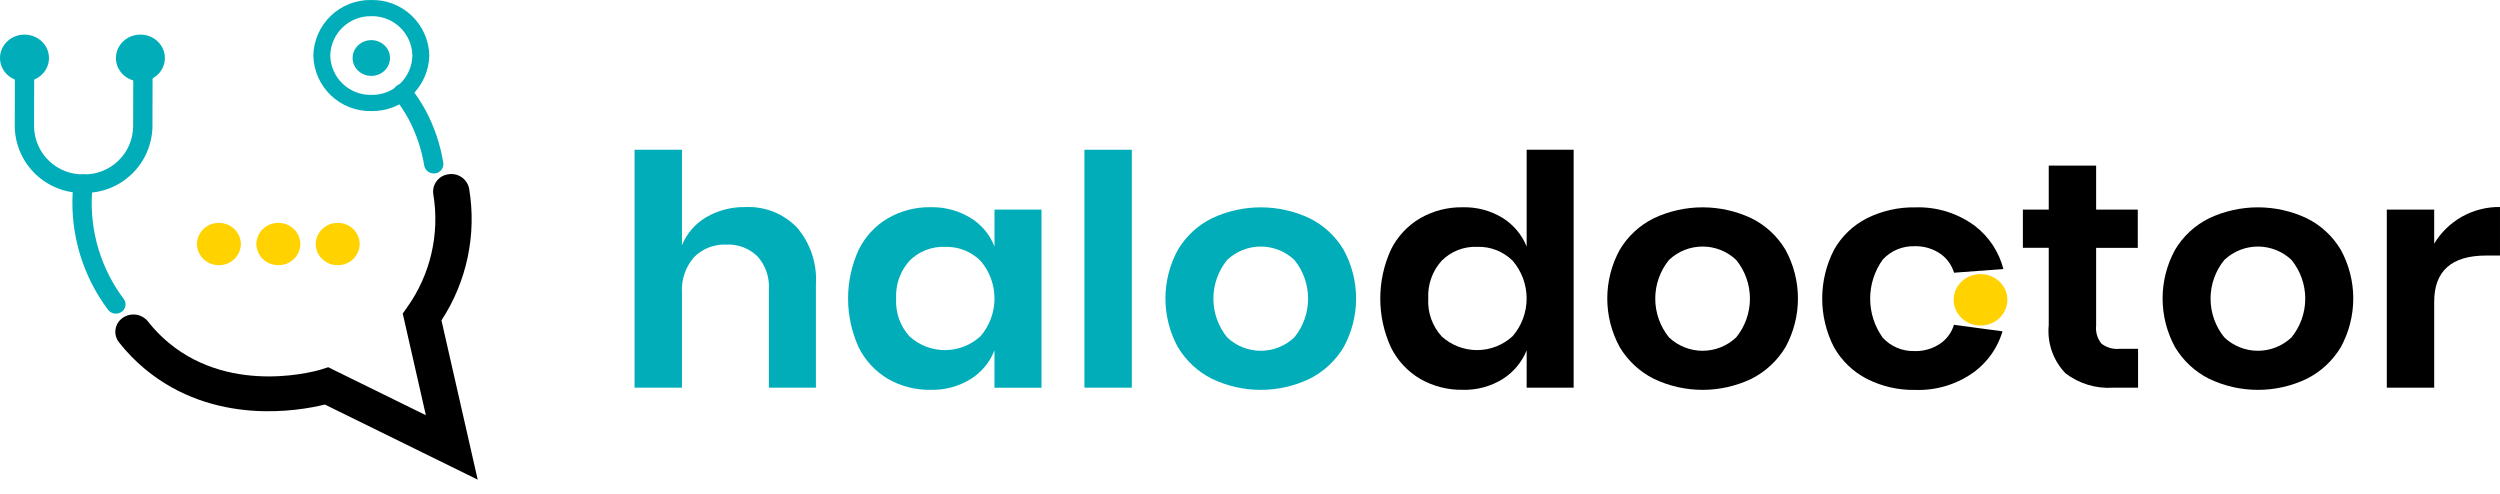
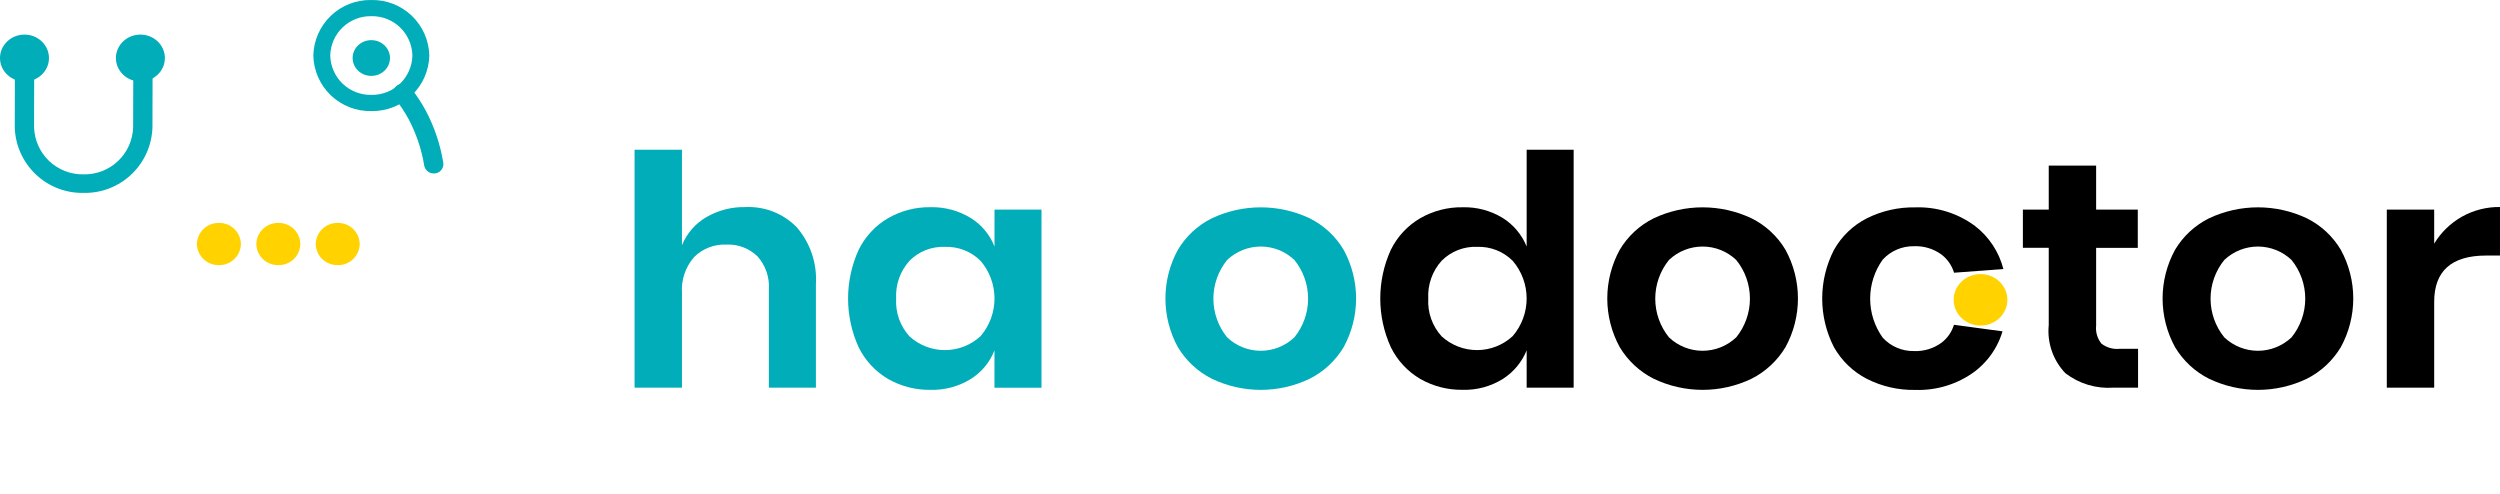
<svg xmlns="http://www.w3.org/2000/svg" width="157" height="31" viewBox="0 0 157 31" fill="none">
  <path d="M5.256 12.114C4.133 12.138 3.046 11.716 2.234 10.939C1.423 10.163 0.952 9.096 0.927 7.972L0.938 3.342C0.942 3.184 1.008 3.035 1.122 2.926C1.236 2.818 1.388 2.758 1.545 2.762C1.703 2.759 1.855 2.819 1.969 2.928C2.082 3.037 2.148 3.187 2.151 3.345L2.139 7.973C2.158 8.78 2.496 9.547 3.079 10.105C3.662 10.663 4.443 10.967 5.25 10.95C6.057 10.967 6.838 10.663 7.421 10.105C8.005 9.547 8.343 8.78 8.361 7.973L8.373 3.385C8.377 3.228 8.443 3.078 8.557 2.97C8.671 2.861 8.823 2.802 8.98 2.805C9.138 2.802 9.29 2.862 9.403 2.971C9.517 3.081 9.582 3.23 9.585 3.388L9.574 7.976C9.547 9.096 9.078 10.161 8.269 10.936C7.46 11.712 6.377 12.135 5.256 12.114Z" fill="#00ADB9" />
  <path d="M23.319 6.976C22.374 6.996 21.459 6.64 20.776 5.986C20.093 5.332 19.698 4.433 19.677 3.488C19.698 2.543 20.094 1.644 20.777 0.991C21.46 0.337 22.374 -0.019 23.319 0.001C24.265 -0.019 25.179 0.337 25.862 0.991C26.545 1.644 26.94 2.543 26.961 3.488C26.939 4.433 26.544 5.33 25.861 5.984C25.178 6.638 24.264 6.994 23.319 6.976ZM23.319 1.017C22.988 1.01 22.658 1.068 22.349 1.189C22.04 1.309 21.757 1.489 21.518 1.718C21.278 1.948 21.086 2.222 20.953 2.526C20.819 2.829 20.747 3.156 20.74 3.488C20.747 3.819 20.819 4.146 20.953 4.45C21.086 4.753 21.278 5.028 21.518 5.257C21.757 5.487 22.04 5.667 22.349 5.787C22.658 5.907 22.988 5.965 23.319 5.958C23.651 5.965 23.981 5.907 24.29 5.787C24.599 5.667 24.881 5.487 25.121 5.257C25.36 5.028 25.552 4.753 25.686 4.45C25.819 4.146 25.892 3.819 25.899 3.488C25.892 3.156 25.82 2.829 25.686 2.525C25.553 2.222 25.361 1.947 25.121 1.718C24.882 1.488 24.599 1.308 24.29 1.188C23.981 1.067 23.651 1.009 23.319 1.016V1.017Z" fill="#00ADB9" />
  <path d="M23.319 4.766C23.966 4.766 24.492 4.264 24.492 3.643C24.492 3.023 23.966 2.521 23.319 2.521C22.67 2.521 22.145 3.023 22.145 3.643C22.145 4.264 22.67 4.766 23.319 4.766Z" fill="#00ADB9" />
  <path d="M1.538 5.117C2.387 5.117 3.076 4.458 3.076 3.645C3.076 2.832 2.387 2.173 1.538 2.173C0.689 2.173 0 2.832 0 3.645C0 4.458 0.689 5.117 1.538 5.117Z" fill="#00ADB9" />
  <path d="M8.818 5.117C9.667 5.117 10.355 4.458 10.355 3.645C10.355 2.832 9.667 2.173 8.818 2.173C7.968 2.173 7.28 2.832 7.28 3.645C7.28 4.458 7.968 5.117 8.818 5.117Z" fill="#00ADB9" />
-   <path d="M7.281 19.699C7.187 19.7 7.095 19.679 7.01 19.638C6.926 19.598 6.852 19.538 6.794 19.465C5.206 17.353 4.416 14.748 4.563 12.11C4.578 11.896 4.599 11.677 4.627 11.462C4.652 11.306 4.738 11.165 4.865 11.072C4.992 10.978 5.151 10.938 5.308 10.96C5.384 10.968 5.459 10.991 5.527 11.028C5.595 11.065 5.655 11.114 5.704 11.174C5.752 11.234 5.789 11.303 5.811 11.377C5.833 11.451 5.84 11.529 5.832 11.606C5.806 11.799 5.787 11.993 5.774 12.184C5.641 14.545 6.346 16.877 7.766 18.768C7.814 18.829 7.848 18.898 7.867 18.973C7.887 19.047 7.891 19.125 7.879 19.201C7.868 19.277 7.841 19.35 7.8 19.415C7.76 19.48 7.706 19.536 7.643 19.58C7.537 19.655 7.411 19.695 7.282 19.695L7.281 19.699Z" fill="#00ADB9" />
-   <path d="M30 30.122L20.402 25.405C18.779 25.807 13.423 26.758 9.106 23.176C8.497 22.672 7.946 22.104 7.46 21.482C7.373 21.367 7.309 21.235 7.274 21.095C7.239 20.955 7.233 20.809 7.257 20.667C7.28 20.524 7.332 20.388 7.41 20.266C7.488 20.144 7.59 20.04 7.71 19.959C7.953 19.791 8.25 19.72 8.542 19.761C8.834 19.802 9.1 19.952 9.287 20.18C9.672 20.675 10.11 21.127 10.593 21.528C14.667 24.905 20.102 23.223 20.16 23.205L20.611 23.061L26.744 26.075L25.292 19.693L25.562 19.308C27.033 17.25 27.626 14.692 27.211 12.196C27.19 12.052 27.197 11.905 27.233 11.764C27.269 11.622 27.333 11.489 27.421 11.373C27.508 11.256 27.619 11.159 27.745 11.085C27.871 11.012 28.01 10.964 28.155 10.945C28.447 10.895 28.748 10.961 28.992 11.13C29.237 11.298 29.405 11.556 29.462 11.847C29.942 14.725 29.321 17.678 27.724 20.119L30 30.122Z" fill="black" />
  <path d="M27.241 10.891C27.1 10.893 26.963 10.845 26.853 10.756C26.744 10.667 26.669 10.542 26.642 10.404C26.475 9.375 26.14 8.382 25.65 7.462C25.404 7.015 25.122 6.589 24.806 6.188C24.759 6.127 24.724 6.058 24.704 5.984C24.685 5.91 24.68 5.832 24.692 5.756C24.703 5.68 24.729 5.607 24.77 5.542C24.81 5.477 24.863 5.42 24.926 5.376C25.056 5.283 25.216 5.243 25.374 5.264C25.532 5.286 25.676 5.367 25.777 5.491C26.132 5.942 26.45 6.421 26.726 6.924C27.275 7.954 27.651 9.068 27.838 10.22C27.85 10.297 27.846 10.376 27.827 10.451C27.807 10.527 27.773 10.598 27.726 10.66C27.679 10.722 27.62 10.774 27.553 10.813C27.486 10.852 27.411 10.877 27.334 10.887C27.303 10.892 27.271 10.894 27.239 10.894L27.241 10.891Z" fill="#00ADB9" />
  <path d="M13.754 16.578C14.476 16.578 15.062 16.017 15.062 15.326C15.062 14.635 14.476 14.074 13.754 14.074C13.032 14.074 12.446 14.635 12.446 15.326C12.446 16.017 13.032 16.578 13.754 16.578Z" fill="#FFD200" />
  <path d="M13.752 16.649C13.575 16.654 13.398 16.623 13.232 16.559C13.066 16.495 12.914 16.399 12.786 16.277C12.657 16.154 12.554 16.007 12.482 15.845C12.41 15.682 12.37 15.507 12.366 15.329C12.37 15.151 12.408 14.976 12.479 14.813C12.55 14.65 12.652 14.503 12.781 14.379C12.909 14.256 13.06 14.159 13.225 14.094C13.391 14.03 13.568 13.998 13.745 14.001C14.104 13.993 14.451 14.128 14.71 14.375C14.97 14.623 15.12 14.963 15.129 15.322C15.122 15.68 14.973 16.021 14.715 16.27C14.457 16.519 14.111 16.656 13.752 16.649ZM13.752 14.147C13.432 14.141 13.122 14.261 12.891 14.483C12.66 14.704 12.526 15.009 12.519 15.329C12.526 15.649 12.66 15.954 12.891 16.175C13.122 16.397 13.432 16.517 13.752 16.511C14.073 16.517 14.383 16.397 14.614 16.175C14.845 15.954 14.979 15.649 14.986 15.329C14.979 15.009 14.846 14.704 14.615 14.483C14.383 14.261 14.074 14.14 13.753 14.146L13.752 14.147Z" fill="#FFD200" />
  <path d="M17.484 16.578C18.206 16.578 18.791 16.017 18.791 15.326C18.791 14.635 18.206 14.074 17.484 14.074C16.761 14.074 16.176 14.635 16.176 15.326C16.176 16.017 16.761 16.578 17.484 16.578Z" fill="#FFD200" />
  <path d="M17.479 16.649C17.302 16.653 17.125 16.622 16.959 16.558C16.793 16.493 16.642 16.397 16.514 16.274C16.385 16.151 16.282 16.004 16.211 15.841C16.139 15.678 16.1 15.503 16.097 15.325C16.1 15.148 16.139 14.972 16.211 14.81C16.282 14.647 16.385 14.5 16.514 14.377C16.642 14.254 16.793 14.157 16.959 14.093C17.125 14.028 17.302 13.997 17.479 14.001C17.657 13.997 17.834 14.028 18 14.093C18.165 14.157 18.317 14.254 18.445 14.377C18.574 14.5 18.677 14.647 18.748 14.81C18.82 14.972 18.858 15.148 18.862 15.325C18.858 15.503 18.82 15.678 18.748 15.841C18.677 16.004 18.574 16.151 18.445 16.274C18.317 16.397 18.165 16.493 18 16.558C17.834 16.622 17.657 16.653 17.479 16.649ZM17.479 14.147C17.159 14.141 16.849 14.261 16.618 14.483C16.387 14.704 16.253 15.009 16.245 15.329C16.253 15.649 16.387 15.954 16.618 16.175C16.849 16.397 17.159 16.517 17.479 16.511C17.8 16.517 18.11 16.397 18.341 16.175C18.572 15.954 18.706 15.649 18.713 15.329C18.706 15.009 18.573 14.704 18.341 14.482C18.11 14.261 17.8 14.14 17.479 14.146V14.147Z" fill="#FFD200" />
  <path d="M21.213 16.578C21.935 16.578 22.521 16.017 22.521 15.326C22.521 14.635 21.935 14.074 21.213 14.074C20.491 14.074 19.905 14.635 19.905 15.326C19.905 16.017 20.491 16.578 21.213 16.578Z" fill="#FFD200" />
  <path d="M21.209 16.649C21.031 16.653 20.854 16.622 20.689 16.558C20.523 16.493 20.372 16.397 20.243 16.274C20.115 16.151 20.012 16.004 19.94 15.841C19.869 15.678 19.83 15.503 19.826 15.325C19.83 15.148 19.869 14.972 19.94 14.81C20.012 14.647 20.115 14.5 20.243 14.377C20.372 14.254 20.523 14.157 20.689 14.093C20.854 14.028 21.031 13.997 21.209 14.001C21.387 13.997 21.563 14.028 21.729 14.093C21.895 14.157 22.046 14.254 22.175 14.377C22.303 14.5 22.406 14.647 22.477 14.81C22.549 14.972 22.588 15.148 22.591 15.325C22.588 15.503 22.549 15.678 22.477 15.841C22.406 16.004 22.303 16.151 22.175 16.274C22.046 16.397 21.895 16.493 21.729 16.558C21.563 16.622 21.387 16.653 21.209 16.649ZM21.209 14.147C20.889 14.141 20.579 14.261 20.347 14.483C20.116 14.704 19.982 15.009 19.975 15.329C19.982 15.649 20.116 15.954 20.347 16.175C20.579 16.397 20.889 16.517 21.209 16.511C21.529 16.517 21.839 16.397 22.07 16.175C22.302 15.954 22.436 15.649 22.443 15.329C22.436 15.009 22.302 14.704 22.071 14.483C21.84 14.261 21.53 14.14 21.21 14.146L21.209 14.147Z" fill="#FFD200" />
  <path d="M124.377 20.444C125.308 20.444 126.063 19.72 126.063 18.828C126.063 17.936 125.308 17.213 124.377 17.213C123.445 17.213 122.69 17.936 122.69 18.828C122.69 19.72 123.445 20.444 124.377 20.444Z" fill="#FFD200" />
  <path d="M50.036 14.272C50.889 15.26 51.32 16.543 51.239 17.846V24.346H48.286V18.168C48.31 17.793 48.258 17.417 48.136 17.061C48.013 16.706 47.821 16.379 47.57 16.099C47.312 15.847 47.005 15.652 46.667 15.525C46.33 15.398 45.97 15.342 45.61 15.361C45.237 15.344 44.864 15.405 44.515 15.541C44.167 15.676 43.85 15.883 43.586 16.148C43.044 16.772 42.771 17.586 42.827 18.41V24.345H39.851V9.405H42.827V15.402C43.128 14.66 43.667 14.038 44.36 13.636C45.105 13.204 45.955 12.986 46.816 13.005C47.412 12.977 48.007 13.075 48.562 13.294C49.117 13.512 49.619 13.846 50.036 14.272Z" fill="#00ADB9" />
  <path d="M60.958 13.688C61.64 14.107 62.166 14.739 62.455 15.485V13.164H65.406V24.348H62.453V22.003C62.162 22.75 61.637 23.383 60.956 23.807C60.196 24.273 59.317 24.508 58.425 24.482C57.494 24.496 56.577 24.259 55.768 23.797C54.971 23.329 54.33 22.637 53.923 21.807C53.486 20.847 53.259 19.804 53.259 18.748C53.259 17.693 53.486 16.65 53.923 15.69C54.33 14.859 54.974 14.166 55.773 13.7C56.581 13.236 57.499 12.998 58.43 13.012C59.32 12.99 60.198 13.225 60.958 13.688ZM57.121 16.373C56.83 16.695 56.605 17.071 56.46 17.48C56.316 17.889 56.254 18.323 56.278 18.757C56.253 19.188 56.315 19.621 56.459 20.028C56.604 20.436 56.829 20.81 57.121 21.129C57.732 21.685 58.529 21.991 59.355 21.987C60.18 21.983 60.975 21.67 61.581 21.109C62.145 20.451 62.455 19.612 62.455 18.745C62.455 17.878 62.145 17.04 61.581 16.382C61.289 16.091 60.942 15.863 60.559 15.712C60.177 15.561 59.767 15.49 59.356 15.503C58.944 15.485 58.532 15.553 58.147 15.702C57.762 15.852 57.412 16.08 57.12 16.372L57.121 16.373Z" fill="#00ADB9" />
-   <path d="M71.078 9.405V24.346H68.102V9.405H71.078Z" fill="#00ADB9" />
  <path d="M82.242 13.707C83.132 14.148 83.876 14.837 84.383 15.691C84.894 16.628 85.163 17.678 85.163 18.745C85.163 19.812 84.894 20.862 84.383 21.799C83.873 22.652 83.13 23.342 82.242 23.788C81.285 24.246 80.237 24.484 79.176 24.484C78.115 24.484 77.067 24.246 76.109 23.788C75.221 23.342 74.479 22.651 73.969 21.799C73.457 20.862 73.189 19.812 73.189 18.745C73.189 17.678 73.457 16.628 73.969 15.691C74.476 14.837 75.219 14.148 76.109 13.707C77.068 13.255 78.115 13.021 79.176 13.021C80.236 13.021 81.283 13.255 82.242 13.707ZM77.067 16.323C76.507 17.01 76.201 17.869 76.201 18.756C76.201 19.642 76.507 20.502 77.067 21.189C77.635 21.727 78.388 22.027 79.17 22.029C79.953 22.03 80.706 21.732 81.276 21.196L81.285 21.189C81.844 20.501 82.149 19.642 82.149 18.756C82.149 17.869 81.844 17.01 81.285 16.323C80.716 15.785 79.964 15.484 79.181 15.483C78.399 15.482 77.645 15.78 77.075 16.316L77.067 16.323Z" fill="#00ADB9" />
  <path d="M94.367 13.686C95.046 14.111 95.574 14.74 95.874 15.483V9.405H98.825V24.346H95.874V22.001C95.572 22.745 95.045 23.376 94.367 23.805C93.611 24.272 92.735 24.507 91.847 24.48C90.916 24.494 89.999 24.258 89.19 23.795C88.394 23.327 87.752 22.635 87.345 21.805C86.907 20.845 86.681 19.802 86.681 18.747C86.681 17.692 86.907 16.648 87.345 15.688C87.752 14.86 88.394 14.17 89.19 13.704C89.998 13.24 90.916 13.003 91.847 13.017C92.734 12.991 93.609 13.224 94.367 13.686ZM90.539 16.371C90.247 16.693 90.022 17.069 89.878 17.478C89.733 17.887 89.671 18.321 89.695 18.755C89.67 19.186 89.732 19.619 89.877 20.026C90.022 20.434 90.247 20.808 90.539 21.127C91.149 21.683 91.947 21.989 92.773 21.986C93.599 21.982 94.393 21.669 94.999 21.107C95.563 20.449 95.873 19.611 95.873 18.744C95.873 17.877 95.563 17.038 94.999 16.38C94.708 16.089 94.36 15.861 93.978 15.71C93.595 15.559 93.186 15.488 92.775 15.502C92.362 15.483 91.95 15.552 91.565 15.701C91.18 15.851 90.831 16.079 90.539 16.371Z" fill="black" />
  <path d="M109.99 13.707C110.881 14.148 111.624 14.837 112.131 15.691C112.642 16.628 112.911 17.678 112.911 18.745C112.911 19.812 112.642 20.862 112.131 21.798C111.621 22.651 110.878 23.341 109.99 23.788C109.033 24.246 107.985 24.483 106.924 24.483C105.863 24.483 104.815 24.246 103.857 23.788C102.969 23.342 102.227 22.651 101.717 21.798C101.205 20.862 100.937 19.812 100.937 18.745C100.937 17.678 101.205 16.628 101.717 15.691C102.224 14.837 102.967 14.148 103.857 13.707C104.816 13.255 105.864 13.021 106.924 13.021C107.984 13.021 109.031 13.255 109.99 13.707ZM104.814 16.323C104.255 17.01 103.95 17.869 103.95 18.756C103.95 19.642 104.255 20.501 104.814 21.189C105.382 21.727 106.135 22.027 106.917 22.029C107.7 22.03 108.453 21.732 109.023 21.196L109.032 21.189C109.591 20.501 109.896 19.642 109.896 18.756C109.896 17.869 109.591 17.01 109.032 16.323C108.463 15.785 107.711 15.484 106.928 15.483C106.146 15.482 105.392 15.779 104.822 16.316L104.814 16.323Z" fill="black" />
  <path d="M122.714 17.127C122.577 16.669 122.297 16.266 121.915 15.978C121.42 15.62 120.818 15.439 120.207 15.463C119.838 15.455 119.471 15.525 119.131 15.67C118.791 15.815 118.486 16.03 118.236 16.302C117.722 17.017 117.446 17.875 117.446 18.755C117.446 19.635 117.722 20.493 118.236 21.207C118.486 21.48 118.791 21.695 119.131 21.84C119.471 21.984 119.838 22.055 120.207 22.046C120.818 22.07 121.42 21.889 121.915 21.531C122.294 21.247 122.572 20.85 122.709 20.398L125.758 20.808C125.569 21.444 125.254 22.035 124.832 22.546C124.595 22.83 124.328 23.087 124.037 23.314C122.952 24.121 121.625 24.535 120.274 24.487C119.22 24.507 118.178 24.268 117.238 23.792C116.37 23.344 115.652 22.652 115.172 21.802C114.687 20.857 114.434 19.81 114.434 18.748C114.434 17.686 114.687 16.64 115.172 15.695C115.648 14.843 116.368 14.152 117.238 13.71C118.18 13.24 119.221 13.004 120.274 13.023C121.625 12.976 122.952 13.389 124.037 14.196C124.913 14.873 125.538 15.823 125.813 16.895" fill="black" />
  <path d="M134.27 21.903V24.346H132.709C131.631 24.419 130.563 24.096 129.706 23.438C129.324 23.038 129.032 22.561 128.852 22.038C128.671 21.515 128.606 20.959 128.661 20.409V15.563H127.037V13.161H128.661V10.398H131.637V13.164H134.253V15.566H131.637V20.451C131.616 20.653 131.634 20.857 131.692 21.051C131.75 21.245 131.846 21.426 131.974 21.583C132.3 21.831 132.707 21.946 133.113 21.906L134.27 21.903Z" fill="black" />
  <path d="M144.865 13.707C145.755 14.148 146.498 14.837 147.005 15.691C147.517 16.628 147.785 17.678 147.785 18.745C147.785 19.812 147.517 20.862 147.005 21.799C146.495 22.652 145.753 23.342 144.865 23.788C143.907 24.246 142.859 24.484 141.798 24.484C140.737 24.484 139.689 24.246 138.731 23.788C137.843 23.342 137.101 22.652 136.591 21.799C136.079 20.862 135.811 19.812 135.811 18.745C135.811 17.678 136.079 16.628 136.591 15.691C137.098 14.837 137.841 14.148 138.731 13.707C139.691 13.255 140.738 13.021 141.798 13.021C142.858 13.021 143.906 13.255 144.865 13.707ZM139.688 16.323C139.129 17.01 138.823 17.869 138.823 18.756C138.823 19.642 139.129 20.502 139.688 21.189C140.257 21.727 141.009 22.027 141.792 22.029C142.574 22.03 143.328 21.732 143.898 21.196L143.906 21.189C144.465 20.501 144.77 19.642 144.77 18.756C144.77 17.87 144.465 17.01 143.906 16.323C143.338 15.785 142.586 15.485 141.803 15.483C141.021 15.482 140.268 15.78 139.697 16.316L139.688 16.323Z" fill="black" />
  <path d="M154.594 13.616C155.327 13.201 156.157 12.989 156.999 13V16.048H156.134C153.956 16.048 152.867 17.017 152.867 18.956V24.346H149.891V13.162H152.867V15.301C153.289 14.601 153.884 14.021 154.594 13.616Z" fill="black" />
</svg>